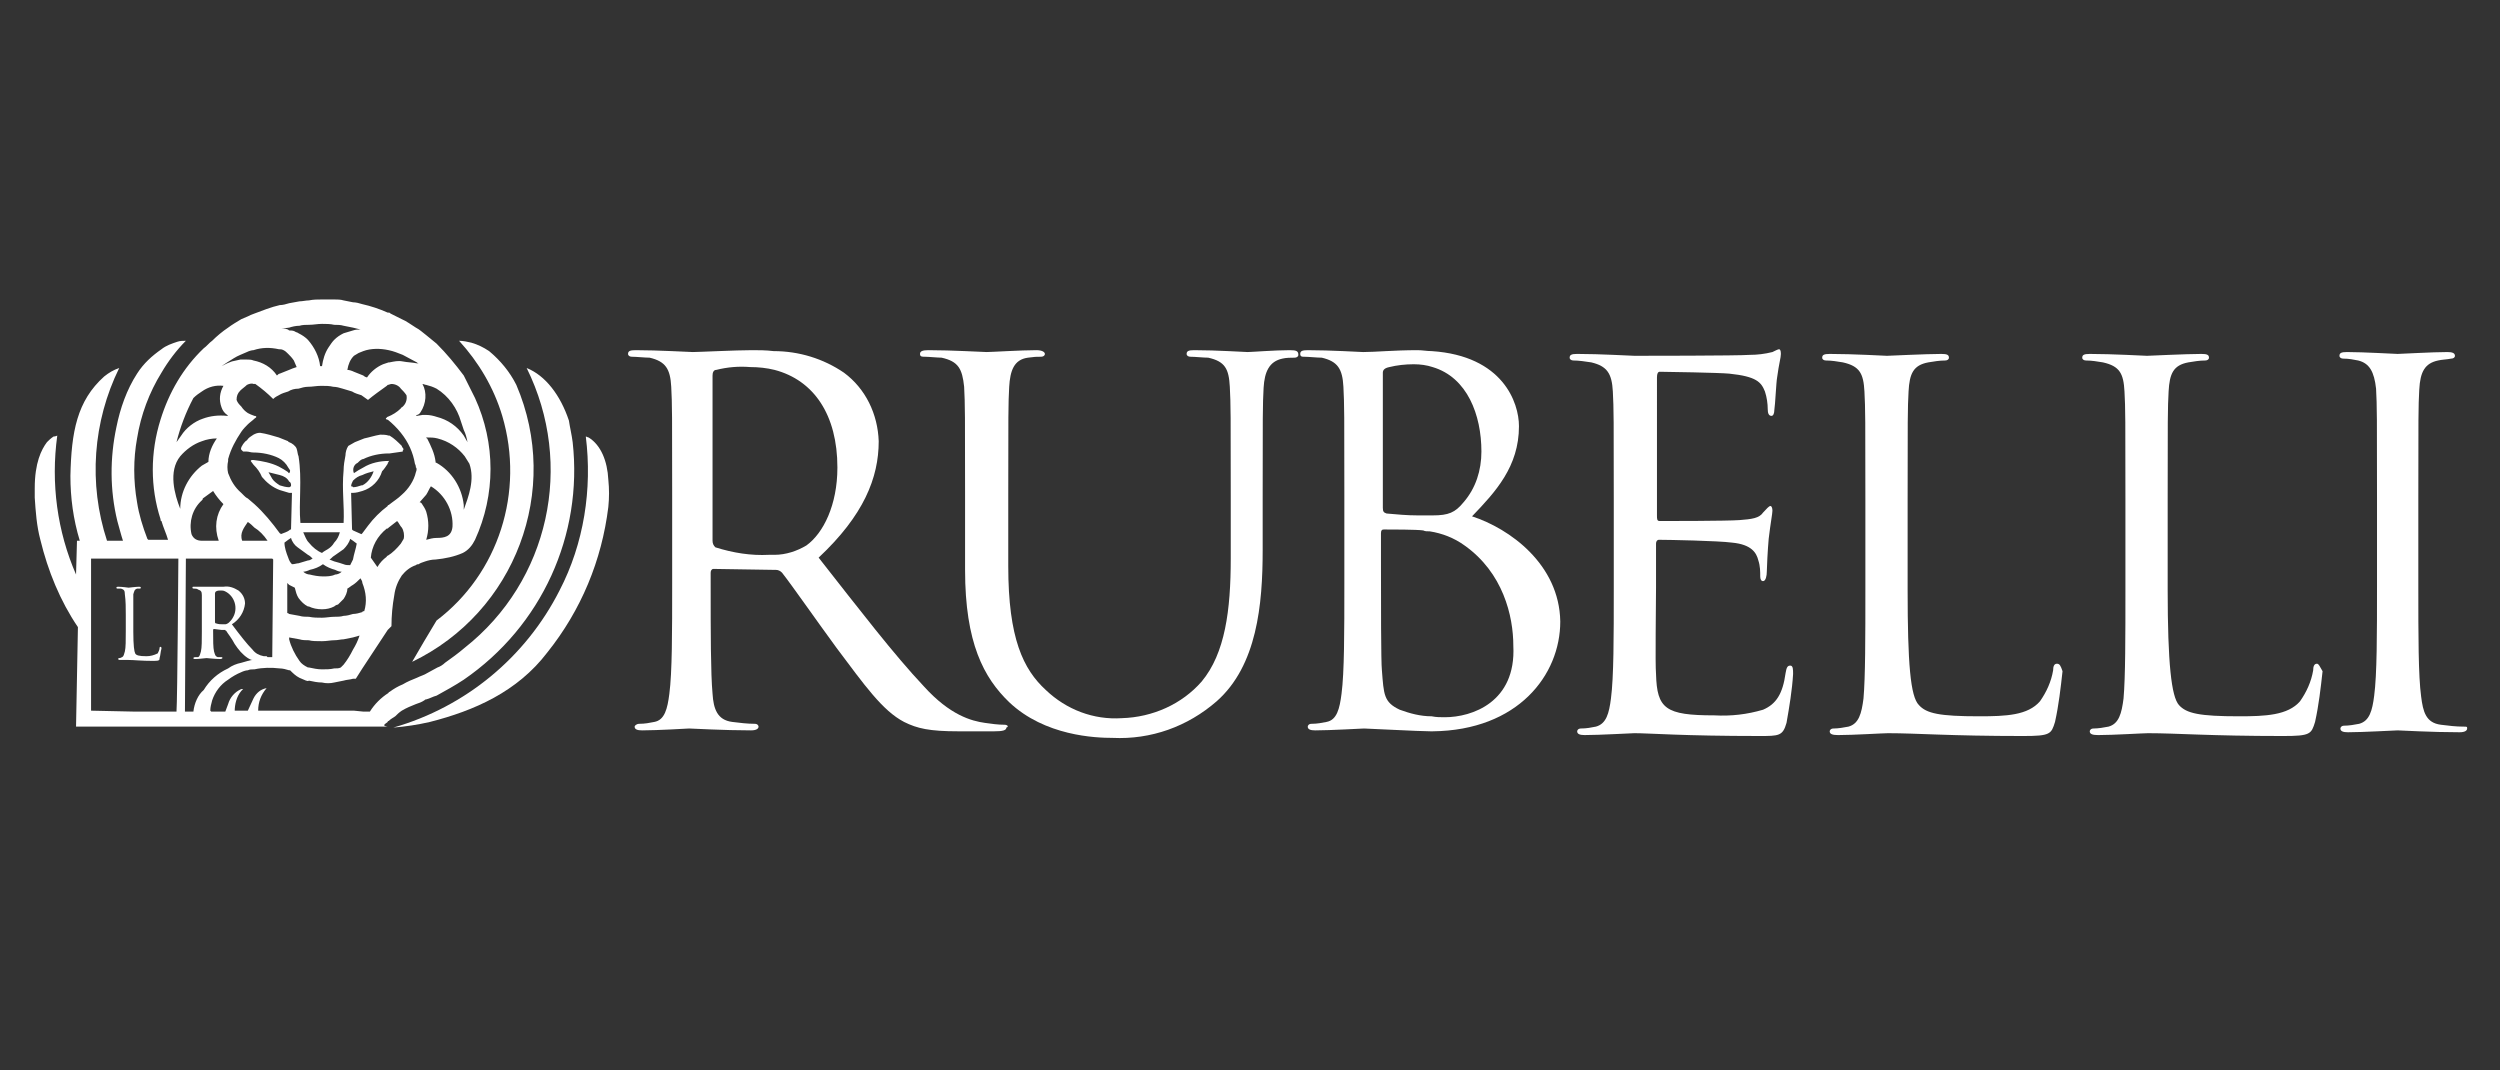
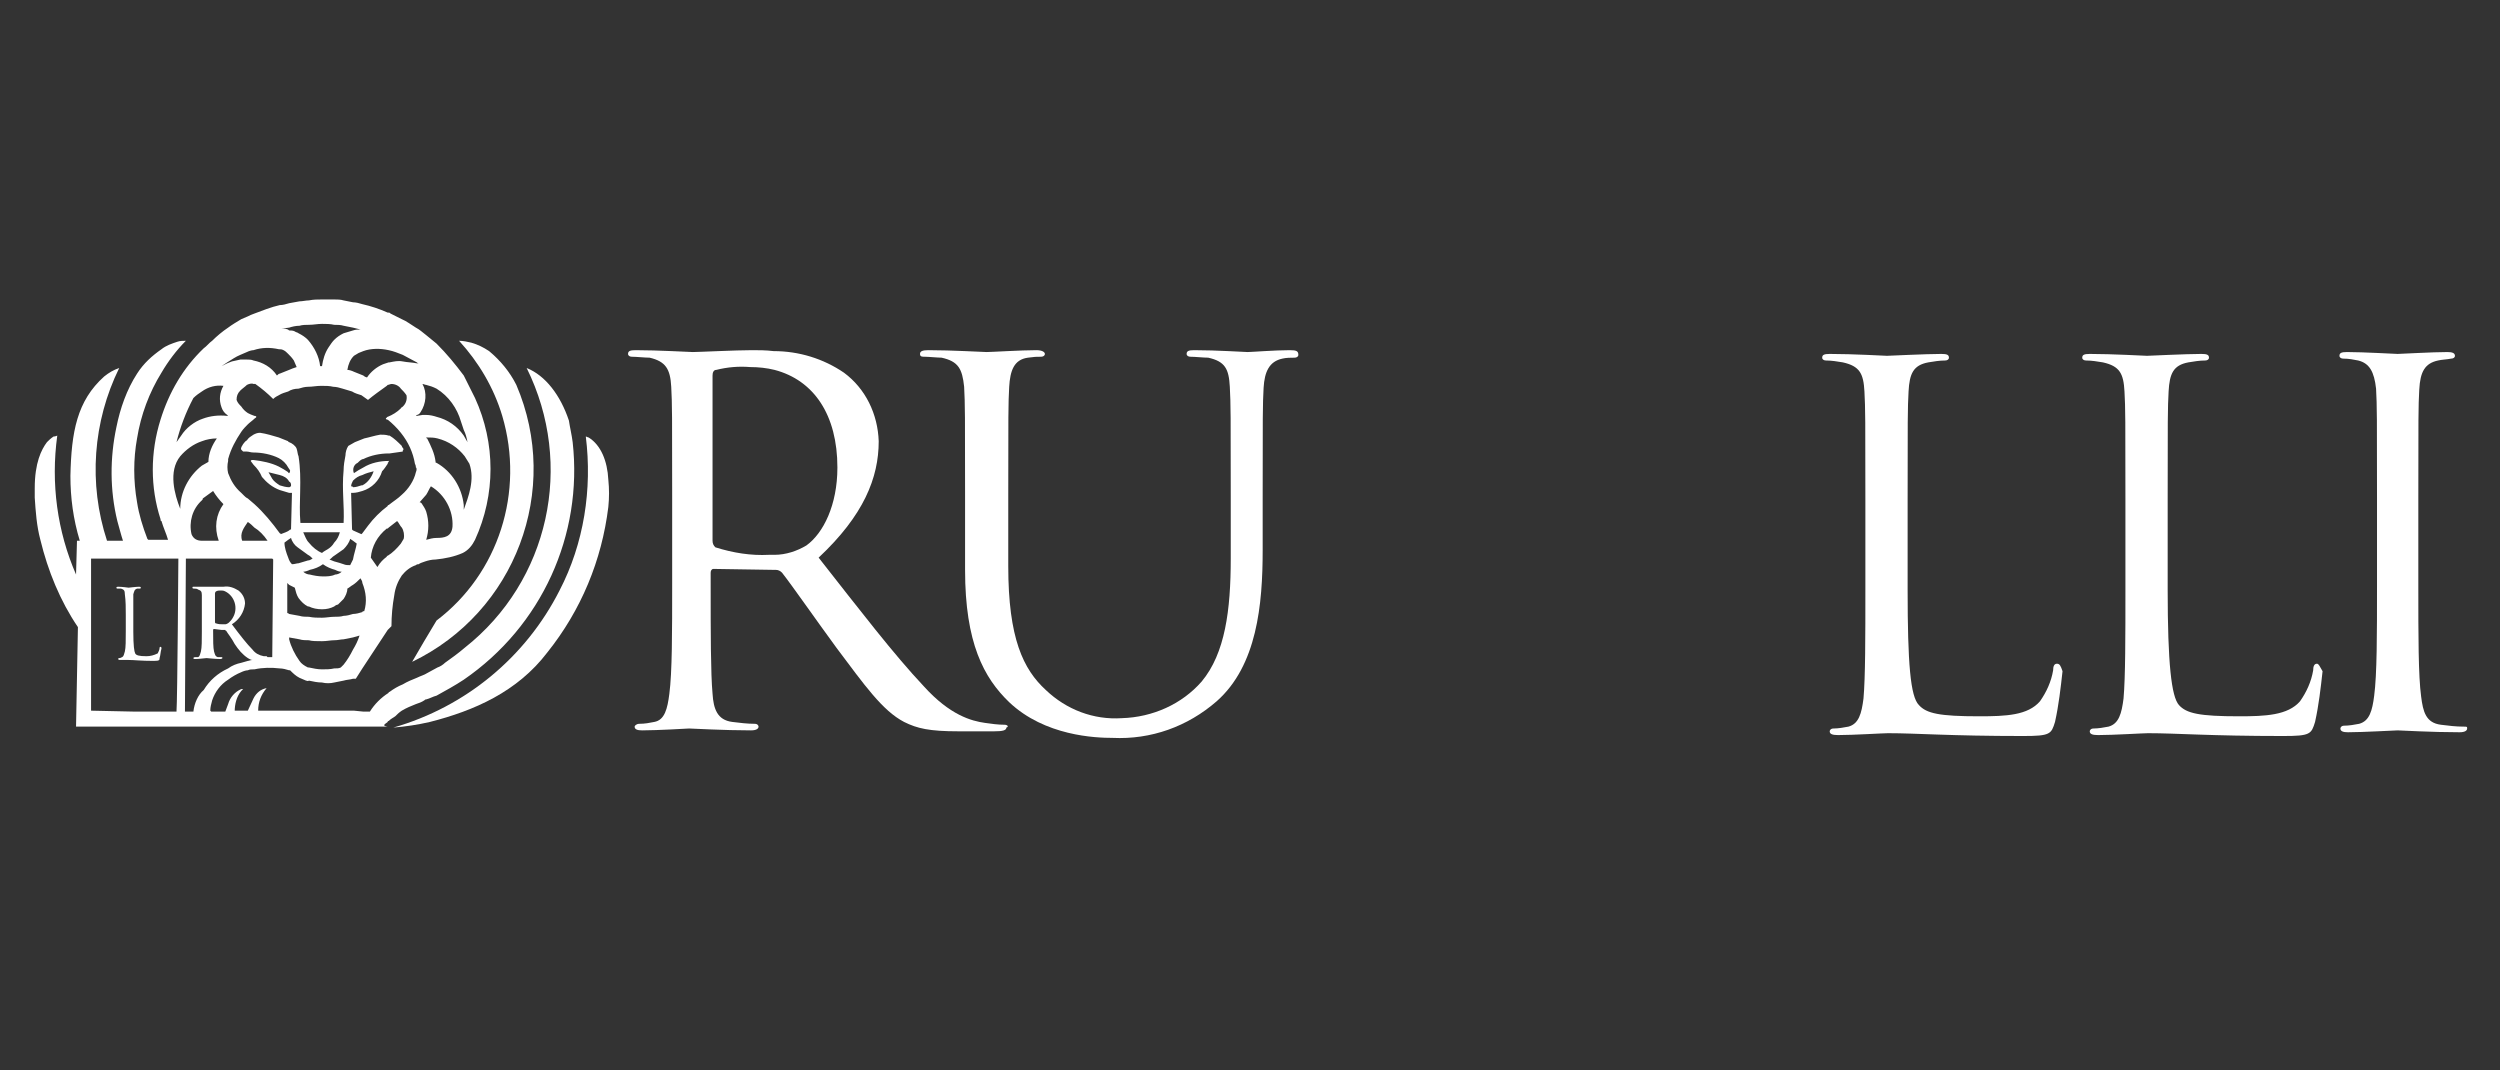
<svg xmlns="http://www.w3.org/2000/svg" id="Layer_1" x="0px" y="0px" viewBox="0 0 266.3 114" style="enable-background:new 0 0 266.3 114;" xml:space="preserve">
  <rect x="0" y="0" width="266.3" height="114" fill="#333333" stroke="none" />
  <style type="text/css"> .st0{fill:none;} .st1{fill:#FFFFFF;} </style>
  <title>Asset 1</title>
  <g>
    <path class="st0" d="M29.9,50.6l-1.2-0.3l0.4,0.7c0.2,0.3,0.5,0.6,0.8,0.7c0.3,0.2,0.7,0.2,1,0.2c0.1,0,0.2-0.1,0.2-0.1v-0.2 c-0.1-0.1-0.1-0.3-0.2-0.3C30.6,50.9,30.3,50.7,29.9,50.6z" />
    <path class="st0" d="M46.5,52.2c-0.2-0.1-0.4-0.3-0.6-0.4c-0.2,0.3-0.3,0.7-0.5,0.9l-0.7,0.8c0,0,0.1-0.1,0.2,0.1 c0.2,0.3,0.4,0.6,0.5,0.9c0.3,1,0.3,2,0,3c0.3-0.2,0.7-0.3,1.1-0.2c0.8-0.1,1.7-0.2,1.7-1.2C48.2,54.6,47.6,53.2,46.5,52.2z" />
    <path class="st0" d="M44.3,44.4L44.3,44.4l0.7-0.1h0.4c0.4,0,0.7,0.1,1.1,0.2c1.2,0.3,2.2,1,3,2c0.2,0.2,0.3,0.4,0.4,0.7 c-0.2-0.4-0.3-0.9-0.4-1.3c-0.1-0.3-0.2-0.6-0.3-0.9c-0.4-1.4-1.4-2.7-2.6-3.5c-0.3-0.2-0.7-0.4-1.1-0.4c-0.1-0.1-0.3-0.1-0.4-0.1 c0.5,1,0.5,2.1-0.2,3C44.7,44,44.6,44.2,44.3,44.4L44.3,44.4z" />
    <path class="st0" d="M38.6,51.7h0.1c0.6-0.3,1-0.8,1.2-1.5c-0.3,0.1-0.8,0.2-1.2,0.4c-0.4,0.1-0.7,0.3-1,0.6 c-0.1,0.2-0.2,0.4-0.2,0.6c0.1,0,0.1,0.1,0.2,0.1C38,51.9,38.3,51.9,38.6,51.7z" />
    <path class="st0" d="M27.1,56.1c-0.2-0.2-0.5-0.4-0.7-0.6c-0.4,0.6-0.9,1.2-0.6,2h2.7C28.1,57,27.6,56.5,27.1,56.1z" />
    <path class="st0" d="M37.7,37.8c-0.4,0.4-0.7,0.9-0.7,1.5c0.3,0,0.5,0.1,0.7,0.2c0.3,0.2,0.7,0.3,1,0.4c0.1,0.1,0.2,0.2,0.4,0.2 c0.4-0.6,1-1.1,1.7-1.4l0.6-0.2h0.1c0.5-0.1,0.9-0.1,1.4-0.1c0.5,0,1,0.1,1.5,0.2h0.2c-0.1,0-0.1,0-0.2-0.1l-1.5-0.8 c-0.5-0.2-0.9-0.4-1.4-0.5h-0.1c-0.9-0.3-1.8-0.3-2.7,0l-0.5,0.2L37.7,37.8z" />
    <path class="st0" d="M21.6,44.7c0.8-0.3,1.7-0.5,2.6-0.3h0.1c-0.1,0-0.1-0.1-0.1-0.1c-0.2-0.2-0.4-0.5-0.6-0.8 c-0.3-0.8-0.2-1.6,0.2-2.3c-0.8-0.1-1.6,0.2-2.3,0.6c-0.3,0.2-0.7,0.4-0.9,0.7c-0.8,1.5-1.5,3.1-1.9,4.8l0.5-0.7 C19.8,45.7,20.6,45.1,21.6,44.7z" />
    <path class="st0" d="M22.8,52.2l-1.1,0.8c-0.1,0.1-0.1,0.1-0.1,0.2c-1,0.9-1.4,2.3-1.1,3.6c0.2,0.4,0.6,0.7,1.1,0.7 c0.6,0,1.2,0,1.8,0c-0.5-1.3-0.3-2.8,0.5-3.9C23.5,53.2,23.1,52.7,22.8,52.2z" />
    <path class="st0" d="M14.4,59.5H9.8v16.3l4.6,0.1h4.5c0.1-1.2,0.2-16.3,0.2-16.3H14.4z M17.1,68.8c0.1,0,0.1,0.1,0.1,0.2 c0,0.3-0.1,0.7-0.2,1c-0.1,0.2-0.1,0.3-0.6,0.3c-1.5,0-2.1-0.1-2.7-0.1h-0.9c-0.1,0-0.2,0-0.2-0.1c0-0.1,0-0.1,0.1-0.1 c0.1,0,0.2-0.1,0.3-0.1c0.1,0,0.2-0.3,0.3-0.6c0.1-0.4,0.1-1.2,0.1-2.2v-1.8c0-0.7,0-1.5-0.1-2.2c0-0.3-0.1-0.5-0.4-0.6h-0.4 c0,0-0.1-0.1-0.1-0.1c0-0.1,0.1-0.1,0.2-0.1c0.5,0,1.1,0.1,1.1,0.1s0.8-0.1,1.1-0.1c0.1,0,0.2,0,0.2,0.1c0,0.1-0.1,0.1-0.1,0.1 h-0.3c-0.3,0.1-0.3,0.2-0.4,0.6v4c0,1.5,0.1,2.1,0.2,2.3c0.2,0.2,0.4,0.3,1.2,0.3c0.4,0.1,0.9-0.1,1.2-0.3c0.1-0.2,0.2-0.4,0.2-0.6 C17.1,68.8,17.1,68.8,17.1,68.8L17.1,68.8z" />
-     <path class="st0" d="M24.7,38.7l0.9-0.2h0.7c0.2,0,0.5,0.1,0.7,0.1c1,0.1,1.9,0.7,2.5,1.6c0.1-0.1,0.2-0.1,0.3-0.2 c0.3-0.2,0.7-0.3,1-0.4c0.3-0.2,0.5-0.3,0.8-0.3l-0.3-0.7c-0.2-0.3-0.3-0.5-0.6-0.7c-0.2-0.1-0.3-0.3-0.5-0.4 c-0.2-0.1-0.3-0.1-0.5-0.1c-0.9-0.3-1.9-0.2-2.7,0.1c-0.3,0-0.5,0.1-0.7,0.2c-0.2,0.1-0.5,0.2-0.7,0.3c-0.5,0.2-1,0.5-1.4,0.8 L23.7,39l0.5-0.2L24.7,38.7z" />
-     <path class="st0" d="M31.4,35.2c0.2,0,0.3,0.1,0.4,0.2c0.4,0.2,0.7,0.4,1,0.7c0.7,0.8,1.1,1.8,1.3,2.8h0.2c0.1-0.7,0.3-1.4,0.7-2 c0.2-0.3,0.3-0.5,0.6-0.8c0.3-0.3,0.6-0.5,1-0.7c0.3-0.1,0.7-0.2,1-0.3c0.3,0,0.5-0.1,0.8-0.1l-0.8-0.2l-1-0.2 c-0.3-0.1-0.7-0.1-1-0.1c-0.4,0-0.9-0.1-1.3-0.1c-0.5,0-0.9,0-1.4,0.1c-0.3,0-0.7,0-1,0.1c-0.4,0-0.7,0.1-1.1,0.2L30,35.1 c0.3,0,0.6,0.1,0.8,0.1C31,35.2,31.3,35.2,31.4,35.2z" />
    <path class="st0" d="M34.3,60.1c-0.4,0.3-0.9,0.5-1.4,0.6c-0.2,0.1-0.4,0.2-0.7,0.2c0.2,0.1,0.4,0.2,0.7,0.3 c0.5,0.2,0.9,0.2,1.4,0.2c0.5,0,0.9-0.1,1.3-0.2c0.3-0.1,0.5-0.2,0.7-0.3c-0.2,0-0.5-0.1-0.7-0.2C35.2,60.6,34.7,60.4,34.3,60.1z" />
    <path class="st0" d="M37.4,60.1c0.1-0.2,0.2-0.4,0.3-0.6c0.2-0.5,0.3-1.1,0.4-1.7l-0.4-0.3l-0.3-0.2c-0.1,0.4-0.4,0.8-0.7,1.1 c-0.3,0.3-0.7,0.5-1,0.7c-0.2,0.2-0.3,0.3-0.5,0.4c0.2,0.1,0.3,0.2,0.5,0.2c0.3,0.1,0.7,0.2,1,0.3C36.9,60.1,37.1,60.1,37.4,60.1z" />
    <path class="st0" d="M34.3,56.7h-2c0.1,0.4,0.3,0.8,0.6,1.1c0.4,0.5,0.9,0.8,1.4,1.1c0.3-0.3,0.9-0.4,1.3-1.1 c0.3-0.3,0.4-0.7,0.6-1.1H34.3L34.3,56.7z" />
    <path class="st0" d="M31.2,57.3l-0.4,0.3l-0.4,0.3c0.1,0.5,0.2,1.1,0.4,1.6c0.1,0.2,0.2,0.5,0.4,0.7c0.2,0,0.5,0,0.7-0.1 c0.3-0.1,0.7-0.2,1-0.3c0.2-0.1,0.3-0.1,0.5-0.2c-0.2-0.1-0.3-0.3-0.5-0.4l-1-0.8C31.5,58,31.3,57.7,31.2,57.3z" />
    <path class="st0" d="M42.3,55.4l-0.9,0.7l-0.1,0.1h-0.1c-0.9,0.8-1.5,1.9-1.7,3.1l0.7,1c0.3-0.4,0.6-0.8,1-1.1c0-0.1,0-0.1,0.1-0.1 c0.5-0.4,1-0.8,1.4-1.3c0.1-0.2,0.2-0.3,0.3-0.5c0.1-0.4,0-0.9-0.3-1.3C42.6,55.9,42.5,55.7,42.3,55.4z" />
    <path class="st0" d="M42.8,45.9c-0.4-0.5-0.9-1-1.4-1.4h-0.1c-0.1,0-0.1-0.1-0.1-0.1s0.1-0.1,0.1-0.1c0,0,0-0.1,0.1-0.1 c0.5-0.3,1-0.6,1.4-0.9c0.1,0,0.1-0.1,0.1-0.1c0.4-0.3,0.6-0.8,0.5-1.3c-0.2-0.2-0.3-0.5-0.6-0.7c-0.2-0.3-0.6-0.5-1-0.5 c-0.1,0.1-0.3,0.1-0.4,0.1L41.4,41c-0.7,0.5-1.4,0.9-2,1.5c-0.2-0.2-0.4-0.3-0.7-0.5c-0.2-0.2-0.7-0.3-1-0.4 c-0.3-0.1-0.7-0.2-1-0.3c-0.3-0.1-0.7-0.2-1-0.2c-0.4-0.1-0.9-0.1-1.3-0.1c-0.5,0-0.9,0-1.4,0.1c-0.3,0-0.7,0.1-1,0.2 c-0.4,0.1-0.7,0.2-1.1,0.3c-0.3,0.1-0.7,0.3-1,0.4c-0.2,0.1-0.4,0.2-0.6,0.4c-0.6-0.6-1.2-1.1-1.9-1.6h-0.3c-0.2,0-0.5,0-0.7,0.1 c-0.3,0.2-0.5,0.4-0.7,0.6c-0.2,0.3-0.4,0.6-0.4,1c0.1,0.3,0.2,0.5,0.4,0.7c0.2,0.3,0.5,0.5,0.7,0.7c0.2,0.1,0.4,0.2,0.7,0.3 c0.1,0.1,0.2,0.1,0.2,0.1c0.1,0.1-0.2,0.1-0.2,0.2c-0.3,0.2-0.5,0.4-0.7,0.6c-0.3,0.2-0.5,0.5-0.7,0.8c-0.7,0.9-1.1,1.9-1.4,2.9 v0.2c-0.1,0.4-0.1,0.9,0,1.3c0.3,0.8,0.8,1.6,1.4,2.1l0.3,0.3c0.1,0.1,0.3,0.2,0.4,0.3l0.7,0.6c1,0.9,2,1.9,2.7,3.1 c0,0,0.1,0,0.1,0.1c0.3-0.2,0.7-0.3,0.9-0.4c0.2-0.1,0.1-0.1,0.2-0.1l0.1-3.9h-0.3c-0.3,0-0.7-0.1-1-0.3c-0.8-0.2-1.4-0.7-1.9-1.4 c-0.3-0.5-0.6-0.9-0.9-1.3c-0.1-0.1-0.2-0.3-0.3-0.4l0.1-0.1h0.3c1,0,1.9,0.3,2.7,0.7c0.4,0.1,0.7,0.3,1,0.6c0.1,0,0.1,0.1,0.1,0.1 c0-0.1,0.1-0.2,0.1-0.3l-0.2-0.3c-0.2-0.4-0.6-0.8-1-1c-0.9-0.4-1.8-0.5-2.7-0.5c-0.3,0-0.5-0.1-0.7-0.1h-0.4L25.7,48 c-0.1-0.2,0.1-0.4,0.2-0.6c0.1-0.2,0.3-0.3,0.4-0.4c0.2-0.2,0.5-0.4,0.7-0.6c0.2-0.1,0.5-0.2,0.7-0.2c0.7,0.1,1.4,0.3,2,0.5 c0.3,0.1,0.7,0.3,1,0.4c0.1,0,0.1,0.1,0.1,0.1c0.3,0.2,0.7,0.3,0.8,0.7c0.1,0.4,0.1,0.6,0.2,0.8c0.4,2.5,0.1,4.9,0.2,7.1h4.3 c0.1-1.7-0.2-3.4,0-5.6c0-0.5,0.1-1.1,0.2-1.6c0.1-0.4,0.2-0.7,0.3-1c0.2-0.2,0.4-0.3,0.7-0.4c0.3-0.2,0.7-0.3,1-0.4 c0.6-0.2,1.2-0.3,1.7-0.4c0.3-0.1,0.6-0.1,0.9,0.1h0.1c0.5,0.3,0.9,0.7,1.3,1.1c0,0.1,0.1,0.1,0.1,0.2c0.1,0.1,0.1,0.2,0,0.3V48 l-1.4,0.2h-0.1c-0.9,0-1.9,0.2-2.7,0.6c-0.2,0.1-0.4,0.3-0.6,0.4c-0.1,0.1-0.3,0.3-0.4,0.4c-0.1,0.2-0.1,0.5,0,0.7 c0.3-0.2,0.6-0.5,1-0.6c0.8-0.5,1.8-0.7,2.7-0.7h0.1c-0.1,0-0.1,0.1-0.1,0.1c0,0-0.1,0.1-0.1,0.2c-0.1,0.3-0.3,0.6-0.6,0.8 c-0.4,1-1.2,1.7-2.1,2.1c-0.3,0.1-0.7,0.2-1,0.2h-0.2l0.1,3.9l0.1,0.1l0.9,0.4l0.1-0.1l0.6-0.8c0.6-0.8,1.3-1.5,2.1-2.1 c0-0.1,0-0.1,0.1-0.1c0.4-0.4,0.9-0.7,1.4-1.1c0.8-0.6,1.3-1.5,1.5-2.4c0.1-0.2,0.1-0.4,0.1-0.6c-0.1-0.2-0.1-0.3-0.1-0.4 C44.1,48,43.6,46.8,42.8,45.9z" />
    <path class="st0" d="M38.4,61.7c-0.2,0.2-0.5,0.5-0.8,0.7c-0.2,0.1-0.4,0.2-0.6,0.4c-0.1,0.4-0.2,0.8-0.4,1.1 c-0.2,0.2-0.4,0.4-0.6,0.6c-0.1,0.1-0.3,0.1-0.4,0.2c-0.4,0.2-0.9,0.3-1.3,0.3c-0.5,0-0.9-0.1-1.4-0.3h-0.1c-0.4-0.2-0.7-0.6-1-0.9 c-0.2-0.3-0.4-0.7-0.4-1.1c-0.2-0.1-0.4-0.2-0.6-0.3l-0.2-0.2v3.1c0.1,0,0.1,0,0.2,0.1l1.1,0.2c0.3,0.1,0.7,0.1,1,0.1 c0.5,0,0.9,0.1,1.4,0.1c0.4,0,0.9,0,1.3-0.1c0.3-0.1,0.7-0.1,1-0.1c0.3,0,0.7-0.1,1-0.2c0.3-0.1,0.7-0.2,1-0.2 c0.1-0.1,0.1-0.1,0.2-0.1c0.2-1,0.2-2-0.2-2.9C38.6,62.1,38.5,61.9,38.4,61.7z" />
    <path class="st0" d="M36.6,68.1c-0.3,0.1-0.7,0.1-1,0.1c-0.3,0.1-0.9,0.1-1.3,0.1s-0.9-0.1-1.4-0.1c-0.5,0-0.7-0.1-1-0.1l-1.1-0.2 v0.2c0.2,0.8,0.6,1.6,1.1,2.3c0.3,0.3,0.6,0.5,0.9,0.7h0.1c0.5,0.1,0.9,0.2,1.4,0.2c0.4,0,0.9,0,1.3-0.1c0.3-0.1,0.5-0.1,0.7-0.1 c0.1-0.1,0.2-0.2,0.3-0.3c0.4-0.5,0.7-1,1-1.6c0.3-0.5,0.4-0.9,0.7-1.5l-0.7,0.2L36.6,68.1z" />
    <path class="st0" d="M46.5,46.9c-0.3-0.1-0.7-0.1-1.1-0.1h-0.1c0,0,0,0.1,0.1,0.1c0.5,0.8,0.8,1.6,0.9,2.5c0,0.1,0.1,0.1,0.1,0.1 c1.7,0.9,2.8,2.6,3,4.5c0,0.2,0,0.3,0.1,0.4c0.5-1.5,1.1-3.2,0.4-4.8c-0.2-0.3-0.3-0.5-0.5-0.8C48.7,47.8,47.6,47.1,46.5,46.9z" />
-     <path class="st0" d="M147.7,54.7c1.1,0.2,2.2,0.2,3.3,0.2h1.6c1.7-0.1,2.4-0.3,3.3-1.4c1.3-1.5,1.9-3.4,1.9-5.4 c0-3.9-1.5-7.9-5.2-9c-0.7-0.2-1.3-0.3-2-0.3c-0.9,0-1.7,0.1-2.6,0.3c-0.5,0.1-0.7,0.3-0.7,0.6v14.4 C147.3,54.5,147.4,54.6,147.7,54.7z" />
    <path class="st0" d="M156.2,58c-1.1-0.8-2.4-1.3-3.7-1.5c-0.3-0.1-0.5-0.1-0.7-0.1c-0.7-0.1-3.4-0.1-4.2-0.1 c-0.2,0-0.3,0.1-0.3,0.4v3c0,4.2,0,10.8,0.1,11.6c0.2,2.6,0.2,3.4,1.9,4.2c1.1,0.4,2.2,0.7,3.4,0.7c0.4,0,0.9,0.1,1.4,0.1 c2.9,0,7.6-1.5,7.6-7.6C161.5,65.5,160.4,60.9,156.2,58z" />
    <path class="st0" d="M82.5,39.3c-0.9-0.2-1.8-0.3-2.6-0.3c-1.2,0-2.4,0.1-3.6,0.3c-0.3,0.1-0.4,0.3-0.4,0.6v17.5 c0,0.3,0.1,0.5,0.3,0.7c1.8,0.6,3.7,0.9,5.7,0.8h0.6c1.2,0,2.4-0.4,3.4-1c1.9-1.3,3.3-4.2,3.3-8.3C89.2,44.2,86.7,40.5,82.5,39.3z" />
    <path class="st0" d="M24.2,71c0.5-0.2,0.9-0.4,1.4-0.6l0.7-0.2c0.2-0.1,0.4-0.1,0.5-0.1c-0.2,0-0.3-0.1-0.5-0.2 c-0.6-0.4-1.1-0.9-1.4-1.5c-0.4-0.6-0.8-1.2-0.9-1.4c0,0-0.1,0-0.1-0.1h-0.2L23,67c-0.1,0-0.1,0.1-0.1,0.1v0.1c0,0.9,0,1.7,0.1,2.2 c0.1,0.3,0.1,0.5,0.4,0.6h0.5c0.1,0,0.1,0.1,0.1,0.1c0,0.1-0.1,0.1-0.2,0.1c-0.6,0-1.3-0.1-1.5-0.1c-0.2,0-0.8,0.1-1.2,0.1 c-0.1,0-0.2-0.1-0.2-0.1c0-0.1,0-0.1,0.2-0.1h0.3c0.2-0.1,0.2-0.3,0.3-0.6c0.1-0.4,0.1-1.2,0.1-2.1v-3.9c-0.1-0.3-0.1-0.5-0.4-0.6 c-0.1-0.1-0.2-0.1-0.4-0.1c-0.2,0-0.2,0-0.2-0.1c0-0.1,0.1-0.1,0.2-0.1H24c0.6,0,1.1,0.1,1.6,0.4c0.4,0.3,0.7,0.8,0.7,1.4 c0,0.9-0.5,1.8-1.4,2.2c0.9,1.2,1.6,2.1,2.2,2.7c0.3,0.3,0.7,0.6,1.2,0.7h0.3c0,0,0.1,0,0.1,0.1h0.5L29,59.6L29,59.5h-9.2 l-0.1,16.3h0.9c0.1-0.9,0.4-1.8,0.9-2.5C22.2,72.3,23.1,71.5,24.2,71z" />
    <path class="st0" d="M24,63.1c-0.2-0.1-0.3-0.1-0.5-0.1c-0.2,0-0.3,0-0.5,0.1c-0.1,0-0.1,0.1-0.1,0.2v3c0,0.1,0.1,0.2,0.1,0.2 c0.2,0.1,0.5,0.1,0.8,0.1H24c0.2,0,0.3-0.1,0.4-0.2c0.8-0.8,0.8-2.1,0.1-2.9C24.3,63.4,24.2,63.2,24,63.1L24,63.1z" />
    <path class="st0" d="M21.6,49.7c0.2-0.2,0.4-0.3,0.7-0.4c0.1-0.9,0.4-1.8,0.9-2.5c-0.6,0-1.1,0.1-1.6,0.3c-0.9,0.3-1.7,0.9-2.3,1.6 c-1.4,1.5-0.7,4-0.1,5.7C19.2,52.5,20.1,50.8,21.6,49.7z" />
    <path class="st1" d="M107,77.2c-0.7,0-1.4-0.1-2.1-0.2c-1.4-0.2-3.7-0.8-6.5-3.9c-3.2-3.4-6.8-8.1-11.2-13.7 c4.8-4.5,6.4-8.5,6.4-12.4c-0.1-2.9-1.4-5.6-3.7-7.3c-2.2-1.5-4.8-2.3-7.5-2.3c-0.8-0.1-1.6-0.1-2.3-0.1c-1.7,0-5.7,0.2-6.3,0.2 c-0.3,0-3.7-0.2-6.1-0.2c-0.6,0-0.8,0.1-0.8,0.4c0,0.2,0.2,0.3,0.4,0.3c0.5,0,1.4,0.1,1.9,0.1c1.7,0.4,2.2,1.2,2.3,3.1 c0.1,1.8,0.1,3.2,0.1,11.6v9.4c0,5.2,0,9.4-0.3,11.7c-0.2,1.6-0.5,2.8-1.6,3c-0.5,0.1-1,0.2-1.6,0.2c-0.3,0-0.5,0.2-0.5,0.3 c0,0.3,0.3,0.4,0.8,0.4c1.6,0,5-0.2,5-0.2c0.3,0,3.7,0.2,6.6,0.2c0.6,0,0.8-0.2,0.8-0.4c0-0.1-0.1-0.3-0.4-0.3 c-0.8,0-1.6-0.1-2.4-0.2c-1.6-0.2-2-1.4-2.1-3c-0.2-2.2-0.2-6.5-0.2-11.7V61c0-0.2,0.1-0.4,0.3-0.4l6.3,0.1h0.3 c0.3,0,0.5,0.1,0.7,0.3c1.1,1.4,3.6,5,5.8,8c3,4,4.9,6.7,7.2,7.9c1.4,0.7,2.7,1,5.8,1h3.8c0.9,0,1.3-0.1,1.3-0.4 C107.5,77.4,107.3,77.2,107,77.2z M85.9,58.1c-1,0.6-2.2,1-3.4,1h-0.6c-1.9,0.1-3.8-0.2-5.7-0.8c-0.2-0.2-0.3-0.4-0.3-0.7V40 c0-0.3,0.1-0.6,0.4-0.6c1.2-0.3,2.4-0.4,3.6-0.3c0.9,0,1.8,0.1,2.6,0.3c4.2,1.1,6.7,4.8,6.7,10.4C89.2,53.8,87.7,56.8,85.9,58.1z" />
    <path class="st1" d="M137.4,37.3c-1.6,0-4.1,0.2-4.5,0.2c-0.3,0-3.3-0.2-5.7-0.2c-0.6,0-0.8,0.1-0.8,0.4c0,0.2,0.2,0.3,0.4,0.3 c0.5,0,1.4,0.1,1.9,0.1c1.8,0.4,2.2,1.2,2.3,3.1c0.1,1.8,0.1,3.2,0.1,11.6v6.7c0,5.5-0.6,10.1-3.1,13.1c-2.1,2.4-5.2,3.8-8.5,3.9 c-3,0.2-5.9-0.9-8.1-3c-2.4-2.2-4-5.5-4-13.2v-7.5c0-8.4,0-9.9,0.1-11.6c0.1-1.7,0.5-2.9,2-3.1c0.7-0.1,0.9-0.1,1.4-0.1 c0.2,0,0.4-0.1,0.4-0.3c0-0.2-0.3-0.4-0.9-0.4c-1.6,0-4.8,0.2-5.3,0.2c-0.4,0-3.7-0.2-6.2-0.2c-0.6,0-0.9,0.1-0.9,0.4 s0.2,0.3,0.5,0.3c0.4,0,1.4,0.1,1.8,0.1c1.8,0.4,2.2,1.2,2.4,3.1c0.1,1.8,0.1,3.2,0.1,11.6v7.9c0,7.8,2,11.5,4.7,14.1 c3.8,3.6,9.2,3.8,11,3.8c4.1,0.2,8-1.2,11.1-3.9c4.3-3.8,4.9-10.3,4.9-16.1v-5.7c0-8.4,0-9.9,0.1-11.6c0.1-1.7,0.6-2.8,2-3.1 c0.4-0.1,0.9-0.1,1.3-0.1c0.2,0,0.4-0.1,0.4-0.3C138.3,37.4,138.1,37.3,137.4,37.3z" />
-     <path class="st1" d="M156.8,55c2.5-2.6,5-5.3,5-9.6c0-2.5-1.7-7.5-9.3-8c-0.5,0-1-0.1-1.5-0.1c-2.5,0-4.5,0.2-5.8,0.2 c-0.2,0-3.5-0.2-5.9-0.2c-0.6,0-0.8,0.1-0.8,0.4s0.2,0.3,0.4,0.3c0.5,0,1.4,0.1,1.9,0.1c1.7,0.4,2.2,1.2,2.3,3.1 c0.1,1.8,0.1,3.2,0.1,11.6v9.4c0,5.2,0,9.4-0.3,11.7c-0.2,1.6-0.5,2.8-1.6,3c-0.5,0.1-1,0.2-1.6,0.2c-0.3,0-0.4,0.2-0.4,0.3 c0,0.3,0.3,0.4,0.8,0.4c1.6,0,5-0.2,5.2-0.2c0.4,0,5.9,0.3,7.1,0.3h0.2c9.1-0.1,13.6-6,13.6-11.7C166.1,60.1,160.8,56.3,156.8,55z M147.3,39.7c0-0.3,0.2-0.5,0.7-0.6c0.8-0.2,1.7-0.3,2.6-0.3c0.7,0,1.4,0.1,2,0.3c3.7,1.1,5.2,5.1,5.2,9c0,2-0.6,3.9-1.9,5.4 c-0.9,1.1-1.6,1.4-3.3,1.4H151c-1.1,0-2.2-0.1-3.3-0.2c-0.3-0.1-0.4-0.2-0.4-0.6L147.3,39.7z M153.9,76.4c-0.5,0-0.9,0-1.4-0.1 c-1.2,0-2.3-0.3-3.4-0.7c-1.7-0.8-1.7-1.6-1.9-4.2c-0.1-0.8-0.1-7.5-0.1-11.6v-3c0-0.3,0.1-0.4,0.3-0.4c0.8,0,3.5,0,4.2,0.1 c0.2,0.1,0.4,0.1,0.7,0.1c1.3,0.2,2.6,0.7,3.7,1.5c4.1,2.9,5.2,7.5,5.2,10.7C161.5,74.8,156.8,76.4,153.9,76.4L153.9,76.4z" />
-     <path class="st1" d="M190.7,70.9c-0.3,0-0.4,0.2-0.5,0.8c-0.3,2.2-1,3.3-2.4,3.9c-1.7,0.5-3.4,0.7-5.2,0.6c-5.2,0-6.1-0.7-6.2-4.4 c-0.1-1.1,0-7.3,0-9.2v-4.7c0-0.2,0.1-0.4,0.3-0.4c0,0,0,0,0.1,0c0.9,0,6.2,0.1,7.7,0.3c2.1,0.2,2.6,1.1,2.8,1.9 c0.2,0.6,0.2,1.2,0.2,1.7c0,0.3,0.1,0.5,0.3,0.5c0.3,0,0.4-0.6,0.4-1c0-0.4,0.1-2.4,0.2-3.5c0.2-1.7,0.4-2.7,0.4-3 s-0.1-0.5-0.2-0.5c-0.2,0-0.4,0.3-0.8,0.7c-0.4,0.6-1.2,0.7-2.5,0.8c-1.3,0.1-7.9,0.1-8.5,0.1c-0.3,0-0.3-0.2-0.3-0.6V40.2 c0-0.4,0.1-0.6,0.3-0.6c0.6,0,6.4,0.1,7.4,0.2c2.9,0.3,3.4,0.9,3.8,1.9c0.2,0.6,0.3,1.3,0.3,1.9c0,0.4,0.1,0.7,0.4,0.7 c0.2,0,0.3-0.3,0.3-0.6c0.1-0.6,0.2-3,0.3-3.5c0.2-1.5,0.4-2.1,0.4-2.5c0-0.4-0.1-0.5-0.2-0.5s-0.5,0.2-0.7,0.3 c-0.8,0.2-1.6,0.3-2.4,0.3c-1.2,0.1-11.9,0.1-12.3,0.1c-0.4,0-3.6-0.2-6.1-0.2c-0.6,0-0.8,0.1-0.8,0.4c0,0.2,0.2,0.3,0.4,0.3 c0.6,0,1.2,0.1,1.9,0.2c1.7,0.4,2.2,1.2,2.3,3.1c0.1,1.8,0.1,3.2,0.1,11.6v9.4c0,5.2,0,9.4-0.3,11.7c-0.2,1.6-0.5,2.7-1.6,3 c-0.5,0.1-1,0.2-1.6,0.2c-0.3,0-0.4,0.2-0.4,0.3c0,0.3,0.3,0.4,0.8,0.4c1.6,0,5-0.2,5.3-0.2c1.6,0,5.2,0.3,13.3,0.3 c2.1,0,2.5,0,2.9-1.4c0.3-1.7,0.6-3.5,0.7-5.2C191,71.3,191,70.9,190.7,70.9z" />
    <path class="st1" d="M219.1,70.7c-0.3,0-0.4,0.3-0.4,0.7c-0.2,1.2-0.7,2.3-1.4,3.3c-1.3,1.5-3.6,1.6-6.5,1.6 c-4.2,0-5.6-0.3-6.4-1.2c-0.9-0.9-1.2-4.4-1.2-12.3v-9.5c0-8.4,0-9.9,0.1-11.6c0.1-1.9,0.5-2.8,2.1-3.1c0.6-0.1,1.2-0.2,1.8-0.2 c0.2,0,0.4-0.1,0.4-0.3c0-0.3-0.2-0.4-0.8-0.4c-1.6,0-5.6,0.2-5.8,0.2s-3.6-0.2-6.1-0.2c-0.6,0-0.8,0.1-0.8,0.4 c0,0.2,0.2,0.3,0.4,0.3c0.6,0,1.2,0.1,1.8,0.2c1.8,0.4,2.2,1.2,2.3,3.1c0.1,1.8,0.1,3.2,0.1,11.6v9.4c0,5.2,0,9.4-0.2,11.7 c-0.2,1.6-0.5,2.7-1.6,3c-0.5,0.1-1.1,0.2-1.6,0.2c-0.3,0-0.4,0.2-0.4,0.3c0,0.3,0.3,0.4,0.9,0.4c1.6,0,4.8-0.2,5.3-0.2 c3.1,0,6.6,0.3,14.4,0.3c2.9,0,3-0.2,3.4-1.5c0.4-1.8,0.6-3.6,0.8-5.4C219.5,70.9,219.4,70.7,219.1,70.7z" />
    <path class="st1" d="M246.8,70.7c-0.3,0-0.4,0.3-0.4,0.7c-0.2,1.2-0.7,2.3-1.4,3.3c-1.3,1.5-3.7,1.6-6.5,1.6 c-4.2,0-5.6-0.3-6.4-1.2s-1.2-4.4-1.2-12.3v-9.5c0-8.4,0-9.9,0.1-11.6c0.1-1.9,0.5-2.8,2.1-3.1c0.6-0.1,1.2-0.2,1.8-0.2 c0.2,0,0.4-0.1,0.4-0.3c0-0.3-0.2-0.4-0.8-0.4c-1.6,0-5.6,0.2-5.8,0.2s-3.7-0.2-6.1-0.2c-0.6,0-0.8,0.1-0.8,0.4 c0,0.2,0.2,0.3,0.4,0.3c0.6,0,1.2,0.1,1.8,0.2c1.8,0.4,2.2,1.2,2.3,3.1c0.1,1.7,0.1,3.2,0.1,11.6v9.4c0,5.2,0,9.4-0.2,11.7 c-0.2,1.6-0.5,2.7-1.6,3c-0.5,0.1-1.1,0.2-1.6,0.2c-0.3,0-0.4,0.2-0.4,0.3c0,0.3,0.3,0.4,0.9,0.4c1.6,0,4.8-0.2,5.3-0.2 c3.1,0,6.6,0.3,14.4,0.3c2.9,0,3-0.2,3.4-1.5c0.4-1.8,0.6-3.6,0.8-5.4C247.1,71,247,70.7,246.8,70.7z" />
    <path class="st1" d="M262.4,77.4c-0.8,0-1.6-0.1-2.4-0.2c-1.6-0.2-1.9-1.4-2.1-3c-0.3-2.2-0.3-6.5-0.3-11.7v-9.4 c0-8.4,0-9.9,0.1-11.6c0.1-1.9,0.6-2.8,2-3.1c0.4-0.1,0.9-0.1,1.4-0.2c0.2,0,0.4-0.1,0.4-0.3c0-0.3-0.3-0.4-0.8-0.4 c-1.6,0-5,0.2-5.3,0.2c-0.3,0-3.6-0.2-5.4-0.2c-0.6,0-0.8,0.1-0.8,0.4c0,0.2,0.2,0.3,0.4,0.3c0.6,0,1.1,0.1,1.6,0.2 c1.2,0.3,1.7,1.2,1.9,3c0.1,1.8,0.1,3.2,0.1,11.6v9.4c0,5.2,0,9.4-0.3,11.7c-0.2,1.6-0.5,2.7-1.6,3c-0.5,0.1-1.1,0.2-1.6,0.2 c-0.3,0-0.4,0.2-0.4,0.3c0,0.3,0.3,0.4,0.8,0.4c1.6,0,5-0.2,5.3-0.2c0.3,0,3.6,0.2,6.6,0.2c0.6,0,0.8-0.2,0.8-0.4 S262.8,77.4,262.4,77.4z" />
    <path class="st1" d="M62.7,46.6c-0.1,0-0.2-0.1-0.3-0.1c0.7,5.6-0.2,11.4-2.8,16.4C56,70,49.6,75.3,41.9,77.5 c1.3-0.1,2.6-0.3,3.9-0.6c4.7-1.2,9.3-3.2,12.5-7.4c3.6-4.5,5.8-9.8,6.5-15.5c0.1-1,0.1-1.9,0-2.9C64.7,49.1,64,47.4,62.7,46.6z" />
    <path class="st1" d="M46.5,66.1c-0.9,1.5-1.8,3-2.6,4.4c11-5.3,15.9-18.3,11.1-29.5c-0.7-1.4-1.7-2.6-2.9-3.6 c-0.6-0.4-1.2-0.7-1.9-0.9c-0.4-0.1-0.9-0.2-1.3-0.2c2.1,2.3,3.7,5,4.6,8C55.9,52.4,53.1,61.1,46.5,66.1z" />
    <path class="st1" d="M42.8,75.7c0.5-0.3,1-0.5,1.5-0.7c0.3-0.1,0.6-0.2,0.9-0.4c0.1-0.1,0.1-0.1,0.2-0.1c0.4-0.1,0.7-0.3,1.1-0.4 c0.9-0.5,2-1.1,2.9-1.7C57.7,66.7,62.1,57,61,47.1c-0.1-0.8-0.3-1.6-0.4-2.3c-0.9-2.7-2.5-4.8-4.5-5.6c5.1,10.3,2.4,22.7-6.6,29.8 c-0.7,0.6-1.4,1.1-2.1,1.6c-0.2,0.2-0.5,0.4-0.8,0.5c-0.4,0.2-0.7,0.4-1.1,0.6c-0.3,0.2-0.7,0.3-1.1,0.5c-0.5,0.2-1,0.4-1.5,0.7 c-0.5,0.2-1,0.5-1.4,0.8c-0.1,0-0.1,0-0.1,0.1c-0.8,0.5-1.5,1.2-2,2h-0.7l-1-0.1H27.5c0-0.9,0.3-1.7,0.9-2.4 c-0.6,0.1-1.1,0.5-1.4,1.1c-0.2,0.4-0.4,0.9-0.6,1.3H25L25,75.8c0-0.8,0.2-1.6,0.7-2.2l0.2-0.2h-0.2c-0.7,0.3-1.2,0.9-1.4,1.6 l-0.3,0.8h-1.5l-0.1-0.1c0-0.4,0.1-0.7,0.2-1.1c0.3-0.9,0.9-1.7,1.7-2.2c0.4-0.3,0.9-0.6,1.4-0.8c0.2-0.1,0.5-0.2,0.7-0.2 c0.2-0.1,0.4-0.1,0.6-0.1h0.1c0.9-0.2,1.8-0.2,2.7-0.1c0.3,0,0.7,0.1,1,0.2h0.1c0.3,0.3,0.6,0.6,1,0.8l0.7,0.3c0.1,0,0.2,0.1,0.3,0 c0.5,0.1,0.9,0.2,1.4,0.2c0.4,0.1,0.9,0.1,1.3,0l1-0.2c0.3-0.1,0.7-0.1,1-0.2h0.3l0.7-1.1l2.7-4.1l0.1-0.1l0.3-0.3 c0-1.1,0.1-2.2,0.3-3.3c0.1-0.8,0.4-1.5,0.8-2.1c0.4-0.5,0.9-0.9,1.5-1.1c0.1-0.1,0.2-0.1,0.3-0.1c0.1-0.1,0.4-0.2,0.7-0.3 c0.3-0.1,0.7-0.2,1.1-0.2c1-0.1,2-0.3,2.9-0.7c0.6-0.3,1-0.8,1.3-1.4c2.2-4.8,2.2-10.3,0-15.1c-0.4-0.8-0.8-1.6-1.2-2.4 c-0.9-1.2-1.8-2.3-2.9-3.4l-1.1-0.9c-0.4-0.3-0.7-0.6-1.1-0.8c-0.5-0.3-1-0.7-1.5-0.9c-0.4-0.2-0.8-0.4-1.2-0.6 c-0.1-0.1-0.1-0.1-0.2-0.1h-0.1c-0.9-0.4-1.8-0.7-2.7-0.9c-0.3-0.1-0.7-0.2-1-0.2l-1-0.2c-0.3-0.1-0.7-0.1-1-0.1h-1.3 c-0.5,0-0.9,0-1.4,0.1c-0.3,0-0.7,0.1-1,0.1l-1.1,0.2c-0.3,0.1-0.7,0.2-1,0.2c-0.9,0.2-1.9,0.6-2.7,0.9c-0.3,0.1-0.5,0.2-0.7,0.3 l-0.7,0.3c-0.5,0.3-1,0.6-1.4,0.9c-0.6,0.4-1.2,0.9-1.7,1.4c-0.3,0.2-0.6,0.6-0.9,0.8c-2.2,2.1-3.7,4.7-4.6,7.6 c-1.1,3.5-1.1,7.2,0,10.6c0,0.1,0,0.2,0.1,0.2c0.2,0.7,0.5,1.3,0.7,2h-2.1l-0.1-0.1c-0.5-1.3-0.9-2.6-1.1-3.9 c-0.4-2.3-0.4-4.6,0-6.8c0.4-2.5,1.3-4.9,2.6-7c0.7-1.2,1.6-2.4,2.6-3.4c-0.3,0-0.6,0-0.9,0.1c-0.6,0.2-1.2,0.4-1.7,0.8 c-1,0.7-1.9,1.5-2.6,2.6c-1.1,1.7-1.8,3.7-2.2,5.7c-0.7,3.3-0.7,6.7,0.1,10c0.2,0.7,0.4,1.5,0.6,2.1h-1.7c-2-6.1-1.5-12.7,1.3-18.4 c-0.6,0.2-1.1,0.5-1.6,0.9C8.2,42.7,7.6,46,7.5,50.7c0,2.3,0.3,4.6,1,6.9H8.2l-0.1,3.6c-2-4.6-2.7-9.7-2-14.8 c-0.2,0.1-0.4,0.1-0.4,0.1c-0.3,0.2-0.5,0.4-0.7,0.6c-0.6,0.8-1.3,2.2-1.3,4.9V53c0.1,1.5,0.2,3,0.6,4.5c0.8,3.3,2.1,6.5,4,9.3 L8.1,77.4h33.2c-0.6-0.1-0.4-0.2,0-0.5c0-0.1,0-0.1,0.1-0.1c0.2-0.2,0.4-0.3,0.7-0.5C42.3,76.1,42.5,75.9,42.8,75.7z M35.6,59.8 c-0.2-0.1-0.3-0.1-0.5-0.2c0.2-0.1,0.3-0.3,0.5-0.4c0.3-0.2,0.7-0.5,1-0.7c0.3-0.3,0.6-0.7,0.7-1.1l0.3,0.2l0.4,0.3 c-0.1,0.6-0.3,1.1-0.4,1.7c-0.1,0.2-0.2,0.4-0.3,0.6c-0.2,0-0.5,0-0.7-0.1C36.3,60,36,59.9,35.6,59.8L35.6,59.8z M36.4,60.9 c-0.2,0.2-0.5,0.3-0.7,0.3c-0.4,0.2-0.9,0.2-1.3,0.2c-0.5,0-1-0.1-1.4-0.2c-0.2,0-0.5-0.1-0.7-0.3c0.2,0,0.5-0.1,0.7-0.2 c0.5-0.1,1-0.3,1.4-0.6c0.4,0.3,0.9,0.5,1.3,0.6C35.9,60.8,36.1,60.9,36.4,60.9L36.4,60.9z M35.6,57.8c-0.4,0.7-1,0.8-1.3,1.1 c-0.5-0.2-1-0.6-1.4-1.1c-0.3-0.3-0.4-0.7-0.6-1.1h3.9C36.1,57.1,35.9,57.5,35.6,57.8z M32.8,59.1c0.2,0.1,0.3,0.2,0.5,0.4 c-0.2,0.1-0.3,0.2-0.5,0.2c-0.3,0.1-0.7,0.2-1,0.3c-0.2,0-0.4,0.1-0.7,0.1c-0.2-0.2-0.3-0.4-0.4-0.7c-0.2-0.5-0.4-1.1-0.4-1.6 l0.4-0.3l0.3-0.2c0.1,0.4,0.4,0.8,0.7,1L32.8,59.1z M37.6,69.2c-0.3,0.6-0.6,1.1-1,1.6c-0.1,0.1-0.2,0.2-0.3,0.3 c-0.2,0.1-0.4,0.1-0.7,0.1c-0.4,0.1-0.9,0.1-1.3,0.1c-0.5,0-0.9-0.1-1.4-0.2h-0.1c-0.4-0.2-0.7-0.4-0.9-0.7 c-0.5-0.7-0.9-1.5-1.1-2.3v-0.2l1.1,0.2c0.3,0.1,0.7,0.1,1,0.1c0.3,0.1,0.9,0.1,1.4,0.1c0.5,0,0.9-0.1,1.3-0.1s0.7-0.1,1-0.1l1-0.2 l0.7-0.2C38.1,68.3,37.9,68.7,37.6,69.2L37.6,69.2z M38.8,65.1c-0.1,0-0.2,0-0.2,0.1c-0.3,0.1-0.7,0.2-1,0.2 c-0.3,0.1-0.7,0.2-1,0.2c-0.3,0.1-0.7,0.1-1,0.1c-0.4,0-0.9,0.1-1.3,0.1c-0.5,0-0.9,0-1.4-0.1c-0.3,0-0.7,0-1-0.1l-1.1-0.2 c0,0-0.1-0.1-0.2-0.1v-3.2l0.2,0.2c0.2,0.1,0.4,0.2,0.6,0.3c0.1,0.4,0.2,0.8,0.4,1.1c0.3,0.4,0.6,0.7,1,0.9h0.1 c0.4,0.2,0.9,0.3,1.4,0.3c0.5,0,0.9-0.1,1.3-0.3c0.1-0.1,0.3-0.2,0.4-0.2c0.2-0.2,0.4-0.4,0.6-0.6c0.2-0.3,0.4-0.7,0.4-1.1 c0.2-0.1,0.4-0.3,0.6-0.4c0.3-0.2,0.5-0.4,0.8-0.7c0.1,0.2,0.2,0.3,0.2,0.5C39,63.1,39.1,64.1,38.8,65.1L38.8,65.1z M43,57.4 c-0.1,0.2-0.2,0.3-0.3,0.5c-0.4,0.5-0.9,1-1.4,1.3c-0.1,0-0.1,0-0.1,0.1c-0.4,0.3-0.7,0.6-1,1.1l-0.7-1c0.1-1.2,0.7-2.3,1.7-3.1 h0.1l0.1-0.1l0.9-0.7c0.2,0.2,0.3,0.5,0.5,0.7C43,56.5,43.1,57,43,57.4L43,57.4z M44.3,50.3c-0.2,0.9-0.8,1.8-1.5,2.4 c-0.4,0.4-0.9,0.7-1.4,1.1c-0.1,0-0.1,0-0.1,0.1c-0.8,0.6-1.5,1.3-2.1,2.1l-0.6,0.8l-0.1,0.1l-0.9-0.4l-0.1-0.1l-0.1-3.9h0.2 c0.3,0,0.7-0.1,1-0.2c1-0.3,1.8-1.1,2.1-2.1c0.2-0.2,0.4-0.5,0.6-0.8c0-0.1,0-0.1,0.1-0.2c0-0.1,0-0.1,0.1-0.1h-0.1 c-0.9,0-1.9,0.2-2.7,0.7c-0.4,0.2-0.7,0.4-1,0.6c-0.1-0.2-0.1-0.5,0-0.7c0.1-0.2,0.2-0.3,0.4-0.4c0.2-0.2,0.4-0.4,0.6-0.4 c0.8-0.4,1.8-0.6,2.7-0.6h0.1l1.4-0.2V48c0.1-0.1,0.1-0.2,0-0.3c-0.1-0.1-0.1-0.2-0.1-0.2c-0.4-0.4-0.8-0.8-1.3-1.1h-0.1 c-0.3-0.1-0.6-0.1-0.9-0.1c-0.6,0.1-1.2,0.3-1.7,0.4c-0.3,0.1-0.7,0.3-1,0.4c-0.2,0.1-0.5,0.3-0.7,0.4c-0.2,0.3-0.3,0.7-0.3,1 c-0.1,0.5-0.2,1.1-0.2,1.6c-0.2,2.1,0.1,3.8,0,5.6H32c-0.2-2.2,0.2-4.6-0.2-7.1c-0.1-0.2-0.1-0.5-0.2-0.8c-0.1-0.3-0.5-0.6-0.8-0.7 c-0.1,0-0.1-0.1-0.1-0.1c-0.3-0.1-0.7-0.3-1-0.4c-0.7-0.2-1.3-0.4-2-0.5c-0.3,0-0.5,0.1-0.7,0.2c-0.3,0.2-0.5,0.3-0.7,0.6 c-0.2,0.1-0.3,0.3-0.4,0.4c-0.1,0.2-0.3,0.4-0.2,0.6l0.2,0.2h0.4c0.2,0,0.4,0.1,0.7,0.1c0.9,0,1.9,0.2,2.7,0.6c0.4,0.2,0.8,0.6,1,1 l0.2,0.3c0,0.1,0,0.2-0.1,0.3c-0.1,0-0.1-0.1-0.1-0.1c-0.3-0.2-0.6-0.4-1-0.6c-0.8-0.4-1.8-0.6-2.7-0.7h-0.2l-0.1,0.1 c0.1,0.1,0.2,0.3,0.3,0.4c0.4,0.4,0.7,0.8,0.9,1.3c0.5,0.6,1.1,1.1,1.9,1.4c0.3,0.1,0.7,0.2,1,0.3h0.3L31,56.4 c-0.1,0-0.1,0-0.2,0.1s-0.6,0.3-0.9,0.4c0,0,0-0.1-0.1-0.1c-0.8-1.1-1.7-2.2-2.7-3.1l-0.7-0.6c-0.2-0.1-0.3-0.2-0.4-0.3l-0.3-0.3 c-0.7-0.6-1.1-1.3-1.4-2.1c-0.1-0.4-0.1-0.9,0-1.3v-0.2c0.3-1.1,0.8-2,1.4-2.9c0.2-0.3,0.5-0.6,0.7-0.8c0.2-0.2,0.5-0.4,0.7-0.6 c0.1-0.1,0.2-0.1,0.2-0.2s-0.2-0.1-0.2-0.1c-0.3-0.1-0.5-0.2-0.7-0.3c-0.3-0.2-0.5-0.4-0.7-0.7c-0.2-0.2-0.4-0.4-0.5-0.7 c0-0.4,0.1-0.7,0.4-1c0.2-0.2,0.5-0.4,0.7-0.6c0.2-0.1,0.5-0.2,0.7-0.1h0.2c0.7,0.5,1.3,1,1.9,1.6c0.2-0.2,0.4-0.3,0.6-0.4 c0.3-0.2,0.7-0.3,1-0.4c0.3-0.2,0.7-0.3,1.1-0.3c0.3-0.1,0.7-0.2,1-0.2c0.5,0,0.9-0.1,1.4-0.1c0.5,0,0.9,0,1.3,0.1 c0.3,0,0.7,0.1,1,0.2c0.3,0.1,0.7,0.2,1,0.3c0.3,0.2,0.7,0.3,1,0.4c0.3,0.2,0.4,0.3,0.7,0.5c0.6-0.5,1.3-1,2-1.5l0.1-0.1 c0.1,0,0.3-0.1,0.4-0.1c0.4,0,0.8,0.2,1,0.5c0.2,0.2,0.4,0.4,0.6,0.7c0.1,0.5-0.1,1-0.5,1.3c-0.1,0-0.1,0.1-0.1,0.1 c-0.4,0.4-0.9,0.7-1.4,0.9c0,0-0.1,0-0.1,0.1c-0.1,0-0.1,0.1-0.1,0.1s0.1,0.1,0.1,0.1h0.1c0.5,0.4,1,0.9,1.4,1.4 c0.8,1,1.3,2.1,1.5,3.3c0.1,0.2,0.1,0.3,0.1,0.4C44.4,49.8,44.4,50.1,44.3,50.3L44.3,50.3z M37.4,51.8c0-0.2,0.1-0.4,0.2-0.6 c0.3-0.3,0.6-0.5,1-0.6c0.4-0.2,0.8-0.3,1.2-0.4c-0.2,0.6-0.6,1.2-1.2,1.5h-0.1c-0.3,0.1-0.6,0.2-0.9,0.2 C37.6,51.9,37.6,51.8,37.4,51.8L37.4,51.8z M31,51.6v0.2c-0.1,0-0.1,0.1-0.2,0.1c-0.3,0-0.7-0.1-1-0.2c-0.3-0.2-0.6-0.4-0.8-0.7 l-0.4-0.7l1.2,0.3c0.4,0.1,0.8,0.3,1,0.7C30.9,51.3,31,51.5,31,51.6L31,51.6z M28.5,57.6h-2.7c-0.3-0.8,0.2-1.4,0.6-2 c0.3,0.2,0.5,0.4,0.7,0.6C27.6,56.5,28.1,57,28.5,57.6z M46.5,57.3c-0.4,0-0.7,0.1-1.1,0.2c0.3-1,0.3-2,0-3 c-0.1-0.3-0.3-0.6-0.5-0.9c-0.1-0.1-0.2-0.1-0.2-0.1l0.7-0.8c0.2-0.3,0.3-0.6,0.5-0.9c1.5,0.9,2.4,2.6,2.3,4.3 C48.1,57.2,47.3,57.3,46.5,57.3L46.5,57.3z M49.4,54.3c0-0.2,0-0.3,0-0.5c-0.2-1.9-1.3-3.6-2.9-4.5c-0.1,0-0.1,0-0.1-0.1 c-0.1-0.9-0.5-1.7-0.9-2.5c0,0-0.1,0-0.1-0.1h0.1c0.4,0,0.7,0,1.1,0.1c1.2,0.3,2.2,1,2.9,1.9c0.2,0.3,0.3,0.5,0.5,0.8 C50.6,51.1,49.9,52.9,49.4,54.3L49.4,54.3z M44.8,43.9c0.6-0.9,0.7-2.1,0.2-3c0.1,0,0.3,0.1,0.4,0.1c0.4,0.1,0.7,0.2,1.1,0.4 c1.3,0.8,2.2,2.1,2.6,3.5c0.1,0.3,0.2,0.6,0.3,0.9c0.2,0.4,0.3,0.8,0.4,1.3c-0.1-0.2-0.3-0.5-0.4-0.7c-0.7-1-1.7-1.7-2.9-2 c-0.3-0.1-0.7-0.2-1.1-0.2H45l-0.6,0.1h-0.1l0.1-0.1C44.5,44.2,44.7,44.1,44.8,43.9L44.8,43.9z M41.4,37.3L41.4,37.3 c0.5,0.1,1,0.3,1.5,0.5l1.5,0.8c0,0,0.1,0.1,0.2,0.1h-0.2c-0.5-0.1-1-0.1-1.5-0.2c-0.5-0.1-0.9,0-1.4,0.1h-0.1l-0.6,0.2 c-0.7,0.3-1.3,0.8-1.7,1.4c-0.1,0-0.3-0.1-0.4-0.2c-0.3-0.1-0.7-0.3-1-0.4c-0.2-0.1-0.5-0.2-0.7-0.2c0.1-0.6,0.3-1.1,0.7-1.5 l0.5-0.3l0.5-0.2C39.5,37.1,40.5,37.1,41.4,37.3L41.4,37.3z M30.8,34.9c0.3-0.1,0.7-0.2,1.1-0.2c0.3-0.1,0.7-0.1,1-0.1 c0.5,0,0.9-0.1,1.4-0.1c0.4,0,0.9,0,1.3,0.1c0.3,0,0.7,0,1,0.1l1,0.2l0.8,0.2c-0.3,0-0.5,0-0.8,0.1c-0.3,0.1-0.7,0.2-1,0.3 c-0.4,0.2-0.7,0.4-1,0.7c-0.2,0.2-0.4,0.5-0.6,0.8c-0.4,0.6-0.6,1.3-0.7,2h-0.2c-0.1-1-0.6-2-1.3-2.8c-0.3-0.3-0.6-0.5-1-0.7 c-0.1-0.1-0.3-0.1-0.4-0.2c-0.2-0.1-0.4-0.1-0.6-0.1C30.6,35,30.3,35,30,35L30.8,34.9z M24.2,38.6c0.5-0.3,0.9-0.6,1.4-0.8 c0.2-0.1,0.5-0.2,0.7-0.3c0.2-0.1,0.5-0.2,0.7-0.2c0.9-0.3,1.8-0.3,2.7-0.1c0.2,0,0.3,0,0.5,0.1c0.2,0.1,0.3,0.2,0.5,0.4 c0.2,0.2,0.4,0.4,0.6,0.7l0.3,0.7c-0.3,0.1-0.6,0.2-0.8,0.3c-0.3,0.1-0.7,0.3-1,0.4c-0.1,0-0.2,0.1-0.3,0.2 c-0.6-0.9-1.5-1.4-2.5-1.6c-0.2-0.1-0.5-0.1-0.7-0.1h-0.7l-0.9,0.2l-0.5,0.2L23.6,39L24.2,38.6z M20.6,42.4 c0.3-0.3,0.6-0.5,0.9-0.7c0.7-0.5,1.5-0.7,2.3-0.6c-0.4,0.7-0.5,1.5-0.2,2.3c0.1,0.3,0.3,0.6,0.6,0.8c0.1,0.1,0.1,0.1,0.1,0.1h-0.1 c-0.9-0.1-1.8,0-2.6,0.3c-0.9,0.3-1.8,1-2.3,1.8l-0.5,0.7C19.2,45.5,19.8,43.9,20.6,42.4L20.6,42.4z M23.3,57.6c-0.6,0-1.2,0-1.8,0 c-0.5,0-0.9-0.2-1.1-0.7c-0.3-1.3,0.1-2.7,1.1-3.6c0.1-0.1,0.1-0.1,0.1-0.2l1.1-0.8c0.3,0.5,0.7,1,1.1,1.4 C23,54.8,22.8,56.2,23.3,57.6z M18.8,75.8h-4.5l-4.6-0.1V59.5H19C19,59.5,18.9,74.6,18.8,75.8L18.8,75.8z M19.2,48.6 c0.6-0.7,1.4-1.3,2.3-1.6c0.5-0.2,1.1-0.3,1.6-0.3c-0.5,0.7-0.9,1.6-0.9,2.5c-0.2,0.1-0.5,0.3-0.7,0.4c-1.4,1.1-2.3,2.8-2.3,4.6 C18.6,52.7,17.9,50.2,19.2,48.6L19.2,48.6z M20.6,75.8h-0.9l0.1-16.3h9.2l0.1,0.1L29,70h-0.5c0,0-0.1-0.1-0.1-0.1h-0.3 c-0.5-0.1-0.9-0.3-1.2-0.7c-0.6-0.6-1.3-1.5-2.2-2.7c0.8-0.5,1.3-1.3,1.4-2.2c0-0.5-0.2-1-0.7-1.4c-0.5-0.3-1-0.5-1.6-0.4h-3.1 c-0.2,0-0.2,0-0.2,0.1s0.1,0.1,0.2,0.1c0.1,0,0.3,0,0.4,0.1c0.3,0.1,0.4,0.2,0.4,0.6v3.9c0,0.9,0,1.7-0.1,2.1 c-0.1,0.3-0.1,0.5-0.3,0.6h-0.3c-0.2,0-0.2,0.1-0.2,0.1c0,0.1,0.1,0.1,0.2,0.1c0.4,0,1.1-0.1,1.2-0.1s0.9,0.1,1.5,0.1 c0.1,0,0.2-0.1,0.2-0.1c0-0.1-0.1-0.1-0.1-0.1h-0.4c-0.3-0.1-0.3-0.3-0.4-0.6c-0.1-0.4-0.1-1.2-0.1-2.2v-0.1c0-0.1,0.1-0.1,0.1-0.1 l0.8,0.1H24c0,0,0,0.1,0.1,0.1c0.1,0.2,0.6,0.8,0.9,1.4c0.4,0.6,0.8,1.1,1.4,1.5c0.2,0.1,0.3,0.2,0.5,0.2c-0.2,0-0.4,0.1-0.5,0.1 l-0.7,0.2c-0.5,0.1-1,0.3-1.4,0.6c-1.1,0.5-2,1.3-2.6,2.3C21.1,74,20.7,74.9,20.6,75.8L20.6,75.8z M24.4,66.3 c-0.1,0.1-0.3,0.2-0.4,0.2h-0.2c-0.3,0-0.5,0-0.8-0.1c-0.1,0-0.1-0.1-0.1-0.2v-3c0-0.1,0.1-0.2,0.1-0.2c0.2-0.1,0.3-0.1,0.5-0.1 c0.2,0,0.3,0,0.5,0.1c1,0.5,1.4,1.8,0.8,2.8C24.7,66,24.5,66.2,24.4,66.3L24.4,66.3z" />
    <path class="st1" d="M15.6,69.9c-0.8,0-1.1-0.1-1.2-0.3s-0.2-0.8-0.2-2.3v-4c0.1-0.3,0.1-0.5,0.4-0.6h0.3c0.1,0,0.1-0.1,0.1-0.1 c0-0.1-0.1-0.1-0.2-0.1c-0.3,0-1.1,0.1-1.1,0.1s-0.7-0.1-1.1-0.1c-0.1,0-0.2,0-0.2,0.1c0,0,0,0.1,0.1,0.1h0.4 c0.3,0.1,0.4,0.2,0.4,0.6c0.1,0.7,0.1,1.5,0.1,2.2v1.7c0,1,0,1.8-0.1,2.2c-0.1,0.3-0.1,0.5-0.3,0.6c-0.2,0.1-0.2,0.1-0.3,0.1 s-0.1,0-0.1,0.1c0,0.1,0.1,0.1,0.2,0.1h0.9c0.6,0,1.3,0.1,2.7,0.1c0.6,0,0.6-0.1,0.6-0.3c0.1-0.3,0.1-0.7,0.2-1 c0-0.1,0-0.2-0.1-0.2c-0.1,0-0.1,0.1-0.1,0.1c0,0.2-0.1,0.4-0.2,0.6C16.4,69.8,16,69.9,15.6,69.9z" />
  </g>
</svg>